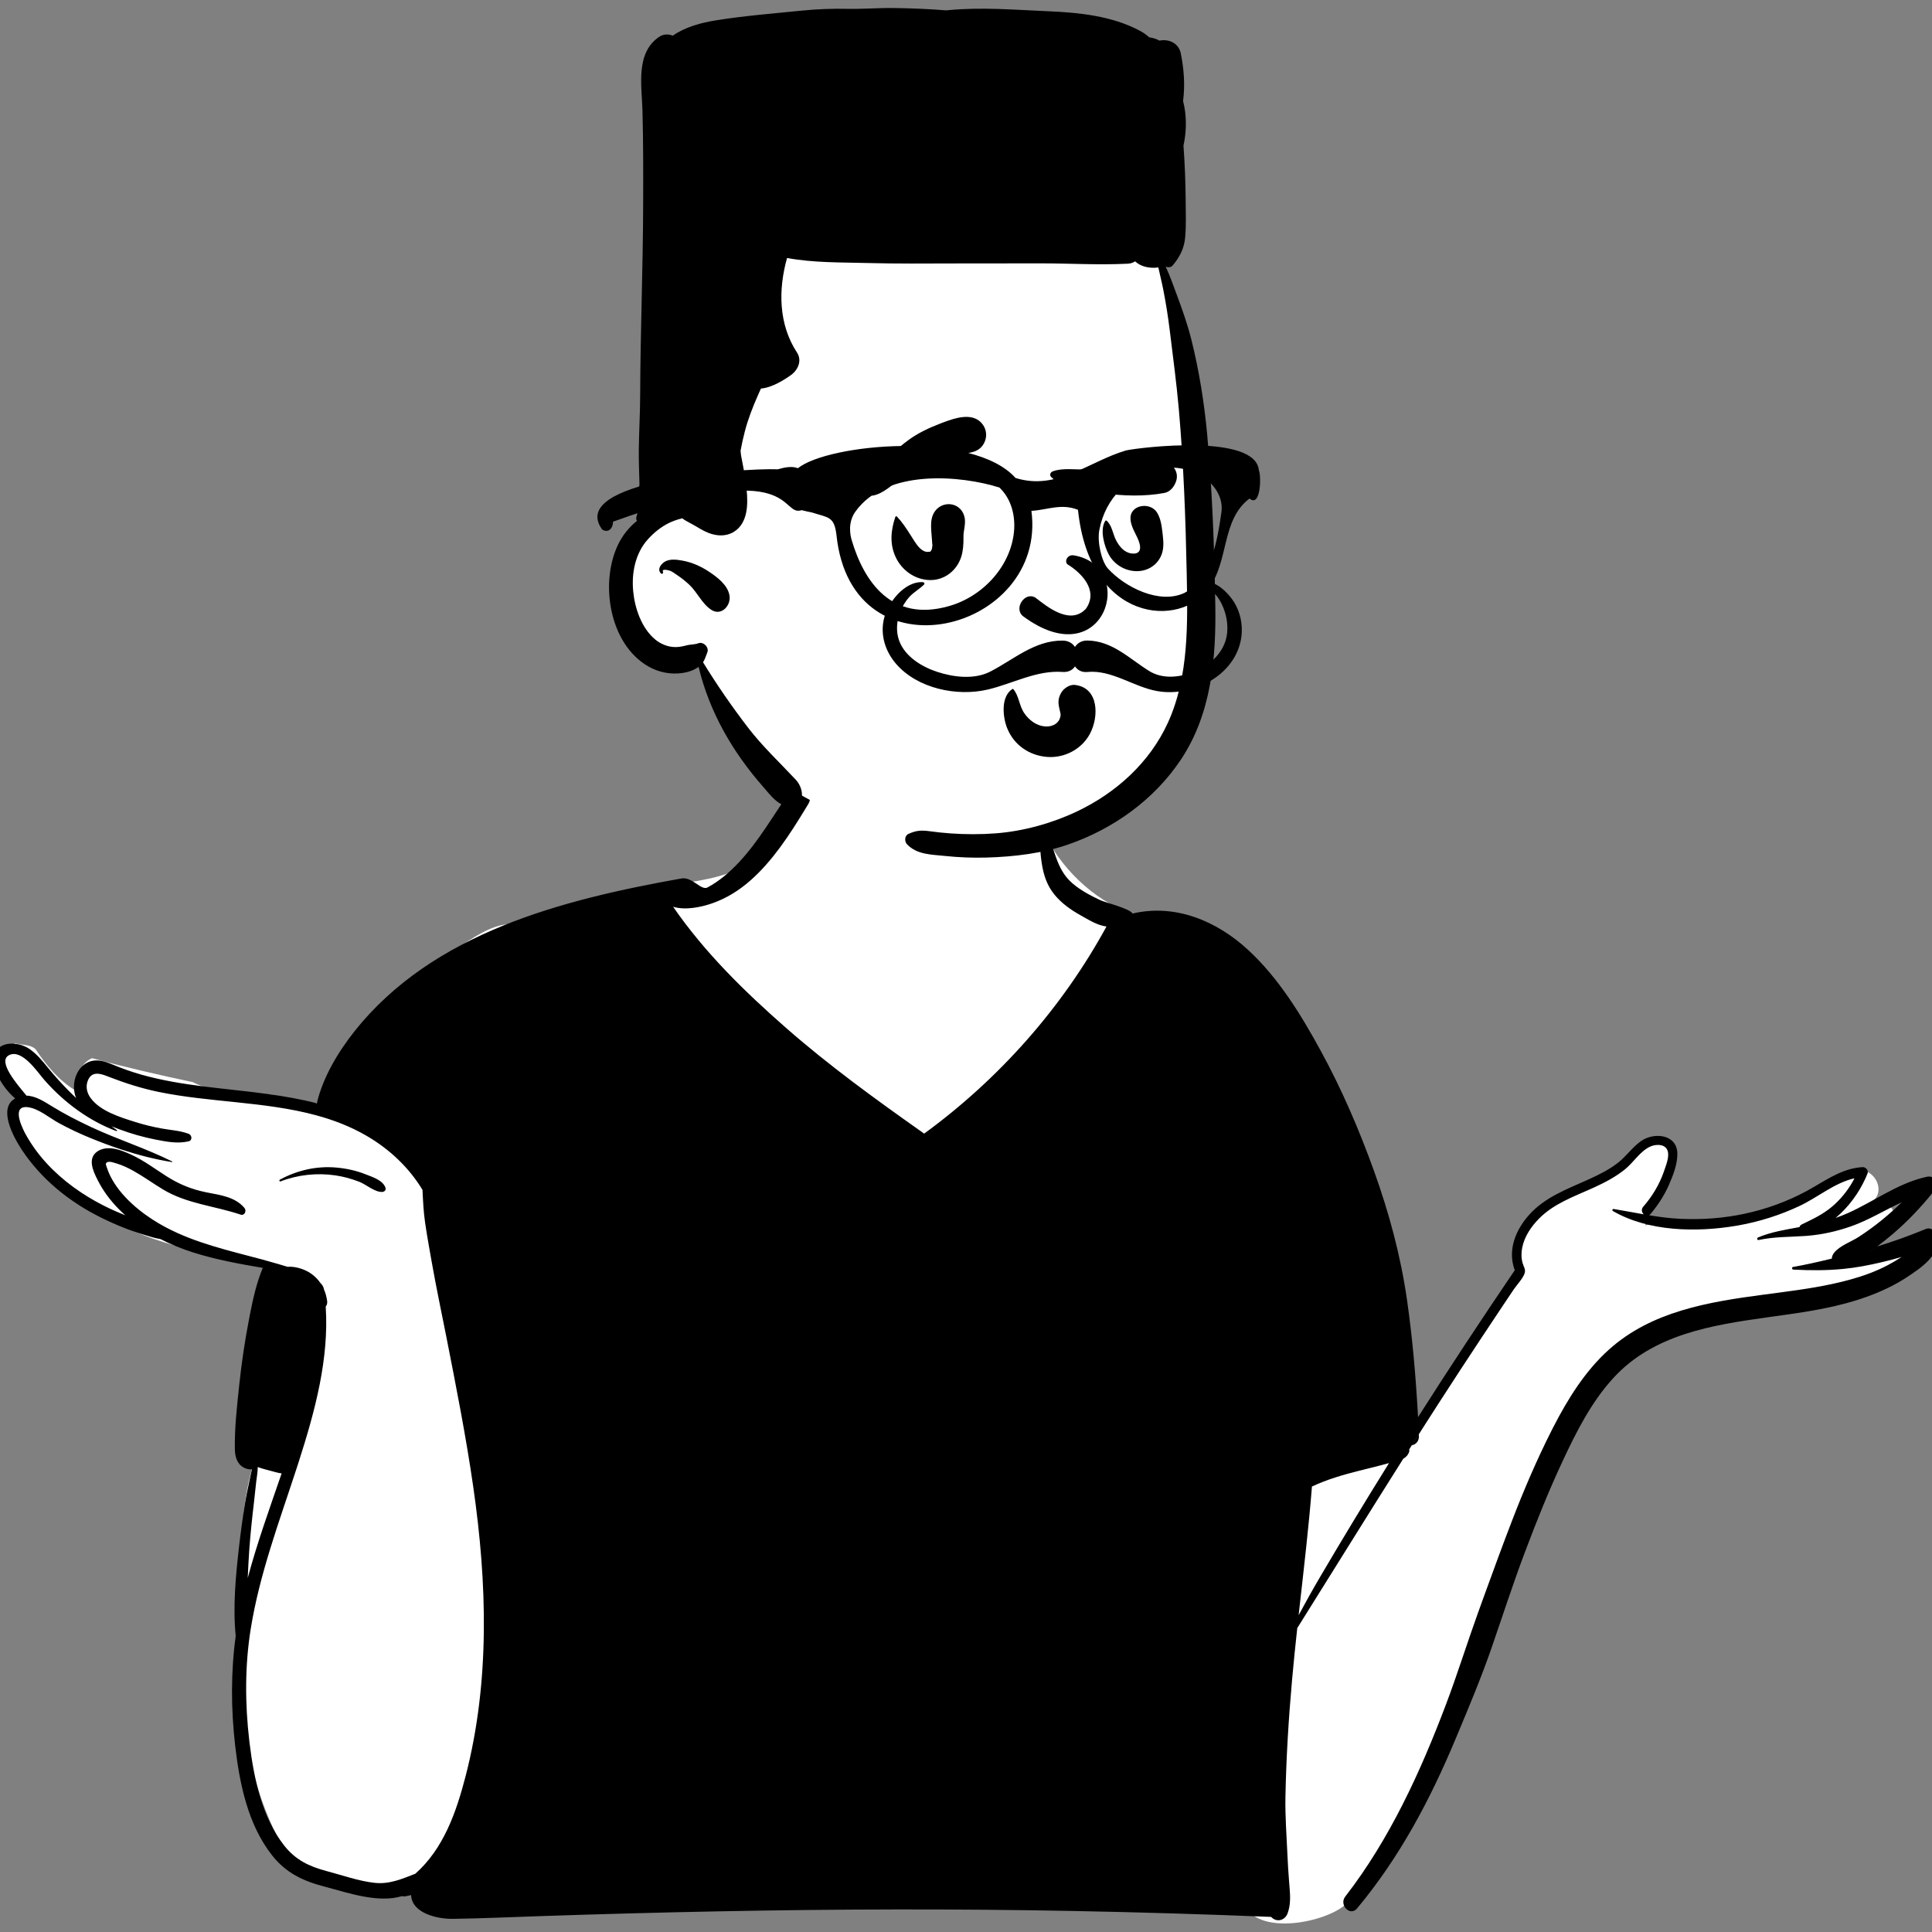
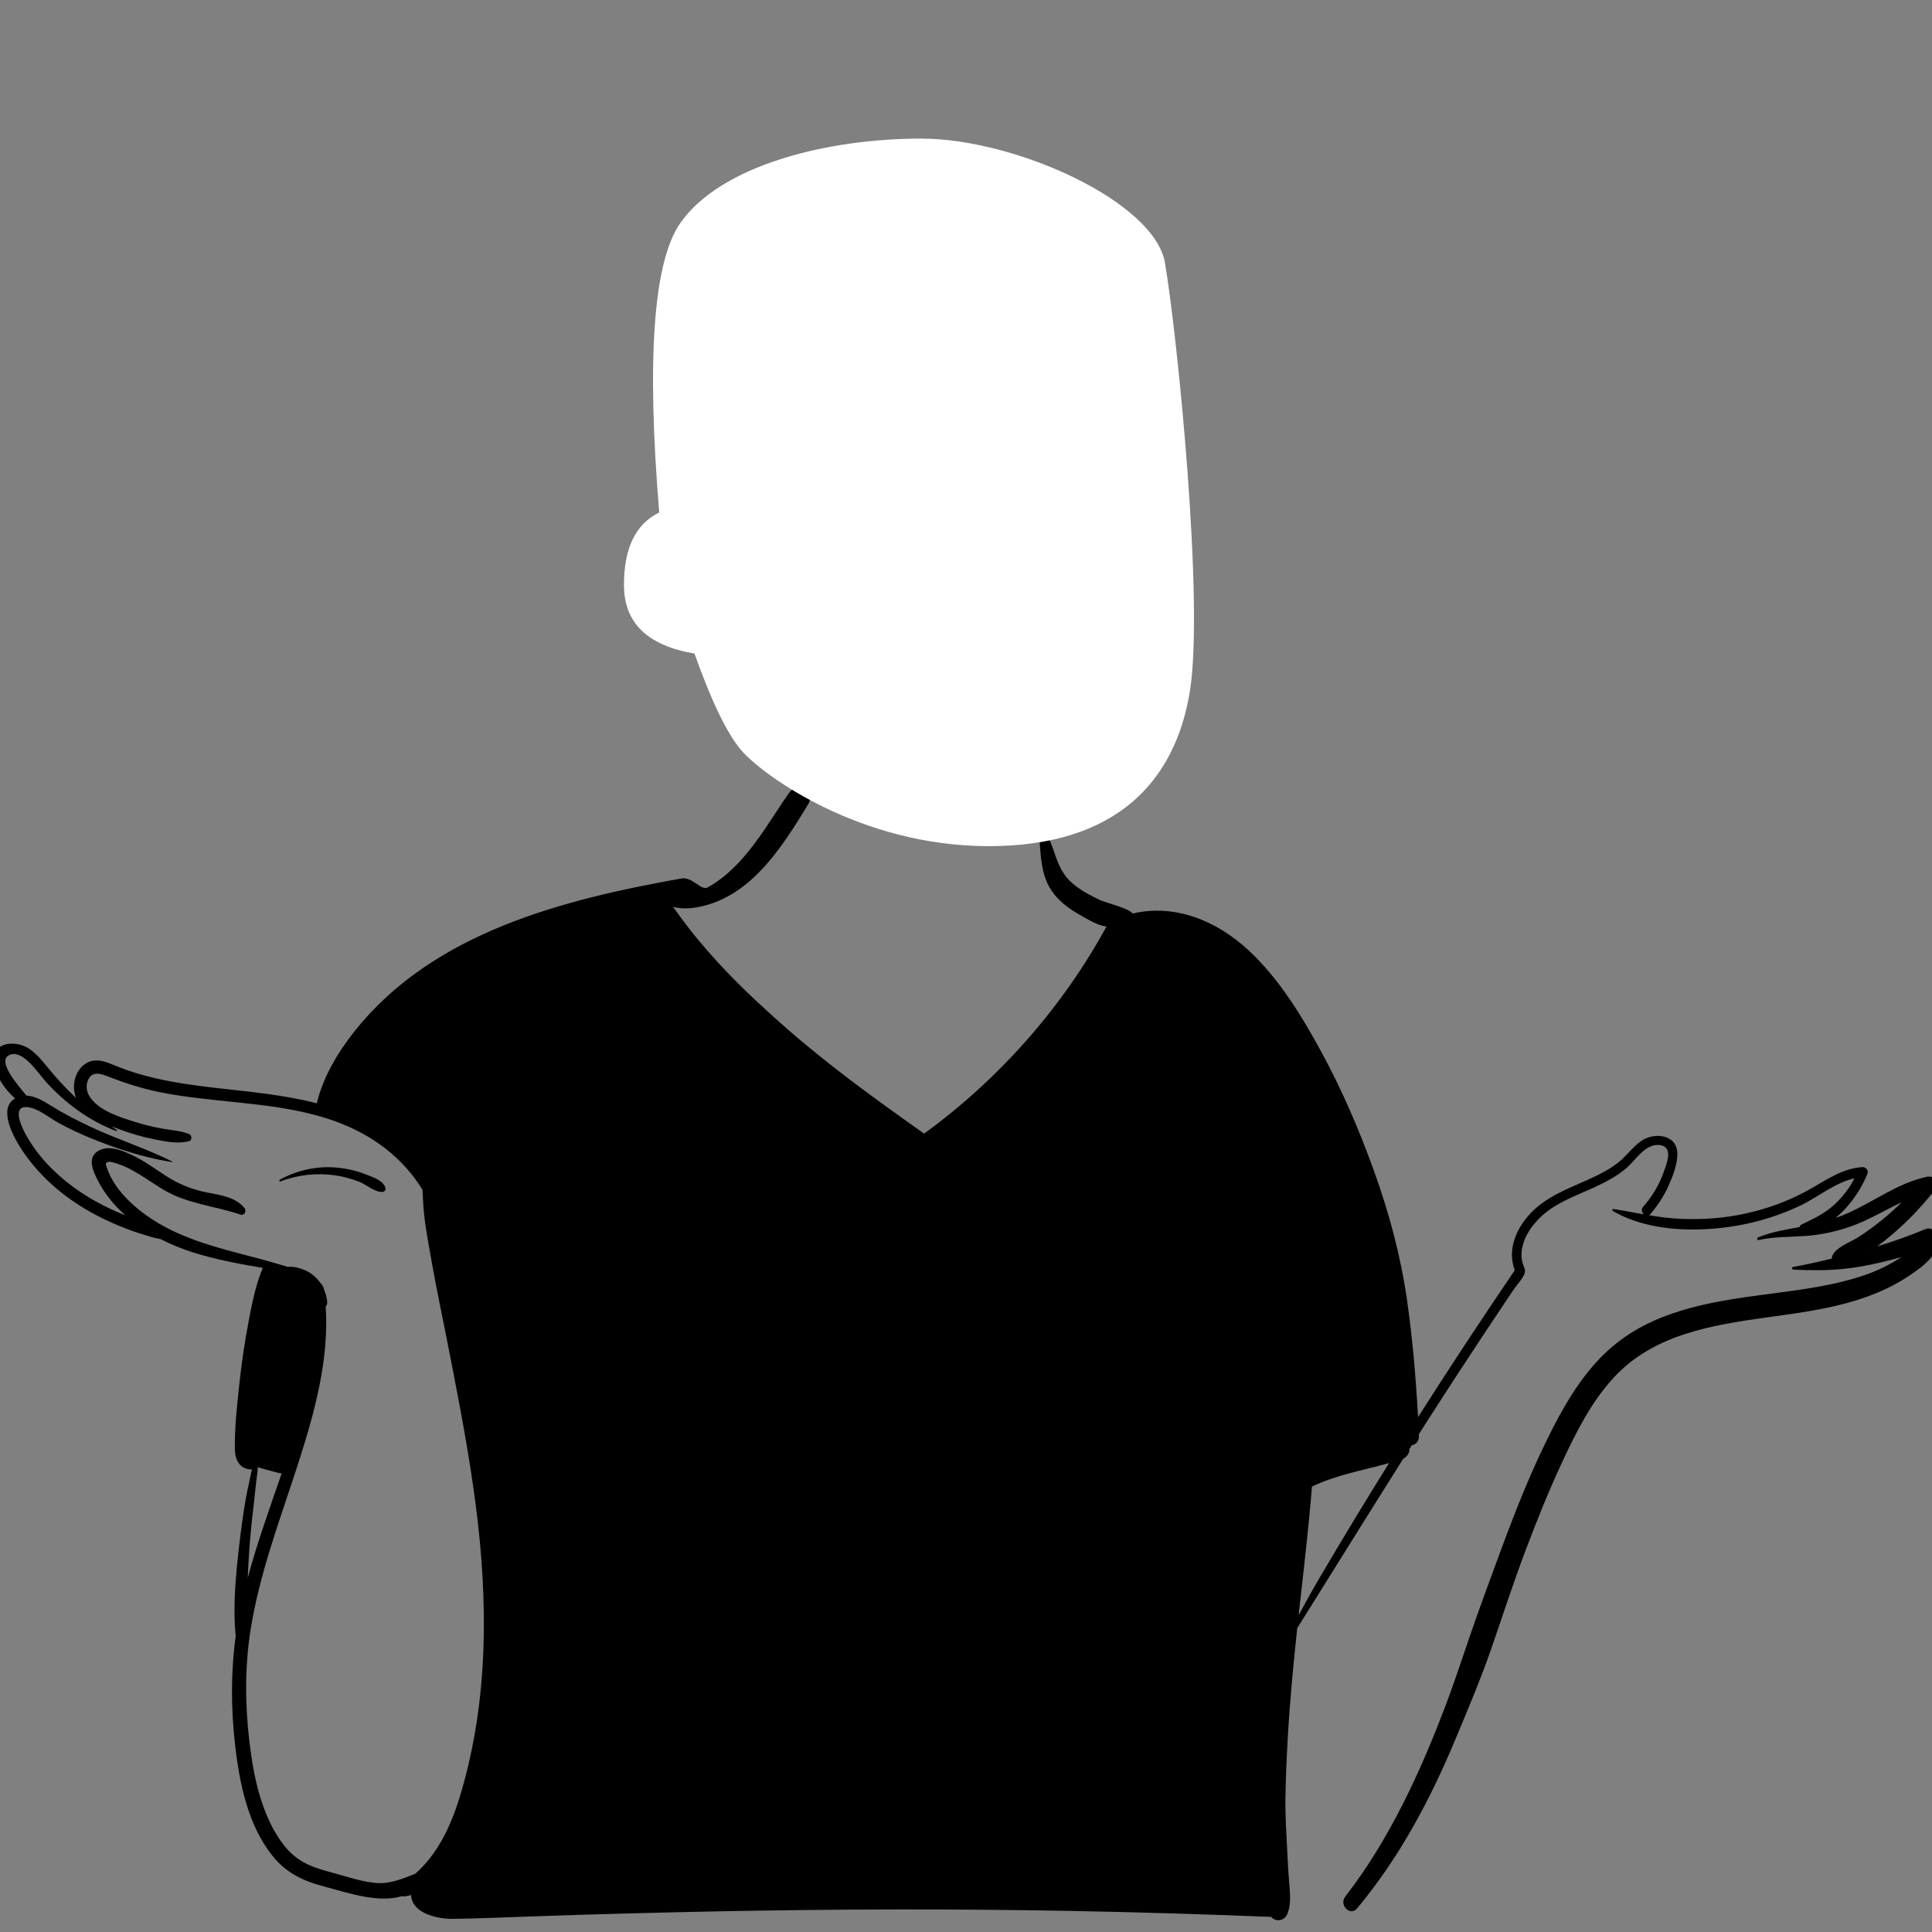
<svg xmlns="http://www.w3.org/2000/svg" id="svg5" width="240" height="240" viewBox="0 0 240 240" version="1.1">
  <rect x="0" y="0" width="240" height="240" fill="#808080" stroke="none" />
  <g id="Introduction" fill="none" fill-rule="evenodd" stroke="none" stroke-width="1" transform="matrix(0.981,0,0,0.981,-12.836,-35.707)">
    <g id="variations" transform="translate(-126,-2054)">
      <g id="images" transform="translate(126,110)">
        <g id="a-person/bust" transform="translate(0,1944)">
          <g id="body/Whatever" transform="translate(31.056,135.053)">
-             <path id="🎨-Background" fill="#ffffff" d="m 214.857,59.887 c 2.164,-1.13 4.277,-2.358 6.356,-3.636 1.465,-0.876 0.168,-3.084 -1.334,-2.286 -0.768,0.408 -1.533,0.82 -2.301,1.226 0.604,-0.521 1.164,-1.087 1.666,-1.705 l -0.035,-0.035 c 1.936,-1.735 -0.551,-5.01 -2.753,-3.584 -1.942,1.408 -3.901,2.845 -6.13,3.772 -4.617,1.958 -9.709,2.282 -14.664,2.339 -1.813,-0.136 -3.545,0.178 -5.305,0.528 0.69,-2.768 2.416,-4.859 3.332,-7.54 0.676,-2.707 -3.23,-4.551 -4.615,-1.949 -0.34,0.639 -0.664,1.285 -0.98,1.935 -2.992,2.722 -7.988,2.483 -11.006,5.406 -1.719,1.526 -2.56,3.597 -2.892,5.675 -0.226,1.411 0.125,2.826 -0.728,4.076 -4.124,5.835 -10.64,15.058 -13.949,21.479 -2.343,-15.259 -8.599,-34.133 -15.062,-48.085 -2.137,-4.462 -4.582,-8.822 -7.792,-12.605 0.364,-1.261 -0.92,-3.5 -1.737,-2.811 -2.513,-3.072 -6.956,-3.867 -10.529,-5.394 C 119.58,14.63 115.579,10.342 113.612,5.469 111.085,-3.812 104.864,-4.991 96.236,-4.581 87.979,-4.591 81.87,-1.058 80.068,7.351 76.408,13.733 67.766,12.678 61.548,14.367 c -4.557,1.041 -8.979,2.651 -13.181,4.695 -4.675,-4.436 -21.419,14.182 -22.941,18.974 0.896,0.174 1.786,0.383 2.669,0.638 0.786,0.227 0.456,1.415 -0.337,1.225 -0.986,-0.237 -1.979,-0.4 -2.977,-0.513 -0.03,0.095 -0.057,0.19 -0.077,0.284 -0.112,-0.008 -0.224,-0.017 -0.336,-0.025 0.248,0.129 0.487,0.279 0.72,0.473 0.563,0.468 -0.17,1.37 -0.768,0.997 C 23.757,40.693 23.019,40.76 22.344,40.618 22.303,42.009 17.344,40.453 16.574,39.992 13.151,39.564 9.628,40.024 6.432,38.372 2.18,37.476 -2.105,36.485 -6.31,35.344 c -1.113,0.434 -2.159,1.988 -1.275,3.128 0.497,0.519 -0.142,1.366 -0.768,0.997 -2.1,-1.237 -3.724,-3.167 -5.101,-5.247 -0.648,-0.654 -1.799,-0.513 -2.67,-0.785 -0.116,0.209 -0.185,0.443 -0.184,0.682 -3.694,0.608 -1.059,4.644 0.798,5.902 -0.985,0.642 -1.023,1.898 -0.936,2.948 -0.209,0.374 -0.278,0.837 -0.097,1.256 0.695,1.601 2.197,2.95 3.339,4.247 1.261,1.433 2.386,2.874 3.92,4.035 5.85,4.461 12.909,6.955 20.15,7.93 2.571,0.395 6.27,1 7.862,3.175 -0.391,2.581 -1.108,5.057 -1.759,7.575 -0.91,3.341 -0.848,6.839 -0.86,10.246 -0.127,-0.102 -0.371,-0.081 -0.408,0.114 -0.212,1.412 -0.369,2.856 -1.227,4.043 -0.752,2.206 -1.253,4.56 -1.534,6.878 -1.126,10.989 -1.395,22.303 1.144,33.121 0.98,4.013 2.574,7.827 4.746,11.34 0.648,1.047 1.689,1.354 2.624,1.149 3.129,1.626 7.07,2.147 10.443,1.734 11.497,-3.256 7.491,4.585 23.612,2.184 27.825,-3.546 55.946,3.422 83.712,-0.669 0.684,5.284 9.636,3.768 12.746,1.534 9.324,-6.934 13.954,-28.888 18.633,-40.026 3.217,-8.778 8.603,-24.326 15.656,-30.216 2.115,-1.655 4.672,-2.526 7.23,-3.229 9.547,-2.461 19.13,-4.788 28.695,-7.181 1.622,-0.4 1.331,-3.167 -0.404,-2.99 -2.302,0.236 -4.612,0.449 -6.922,0.671 z" />
            <path id="🖍-Ink" fill="#000000" d="M 2.333,58.241 C 1.687,58.161 1.053,57.931 0.424,57.749 -0.538,57.468 -1.48,57.14 -2.407,56.766 -4.322,55.999 -6.179,55.092 -7.919,53.983 -10.731,52.188 -13.216,49.889 -15.09,47.12 l -0.129,-0.193 c -1.07,-1.63 -3.043,-5.25 -0.831,-6.488 -1.426,-1.192 -2.774,-3.333 -2.698,-4.986 0.108,-2.338 2.973,-2.306 4.454,-1.315 0.97,0.649 1.696,1.558 2.425,2.452 0.807,0.993 1.669,1.94 2.565,2.851 0.238,0.241 0.478,0.477 0.722,0.709 l 0.246,0.231 c -0.038,-0.091 -0.072,-0.184 -0.101,-0.279 -0.494,-1.541 0.095,-3.546 1.635,-4.252 0.943,-0.432 1.921,-0.168 2.835,0.199 l 0.14,0.057 c 1.23,0.509 2.474,0.96 3.754,1.321 5.218,1.473 10.665,1.718 16.012,2.454 2.06,0.285 4.158,0.644 6.207,1.173 0.782,-3.32 2.698,-6.503 4.777,-9.122 9.955,-12.527 26.373,-16.667 41.392,-19.347 1.369,-0.243 2.504,1.57 3.3,1.141 1.511,-0.812 2.839,-1.961 4.006,-3.21 2.487,-2.665 4.251,-5.799 6.323,-8.769 1.025,-1.467 3.382,-0.154 2.432,1.42 L 83.909,3.937 c -1.918,3.152 -4.041,6.4 -6.791,8.845 -1.462,1.298 -3.085,2.323 -4.939,2.963 -1.405,0.484 -3.376,0.892 -4.914,0.423 l -0.185,-0.269 c 0.061,0.09 0.123,0.18 0.185,0.269 4.014,5.818 9.051,10.743 14.358,15.391 5.357,4.689 11.136,8.887 16.949,12.992 l 0.485,0.342 c 9.471,-6.911 17.472,-15.925 23.085,-26.224 -1.177,-0.142 -2.341,-0.896 -3.346,-1.458 -1.211,-0.68 -2.349,-1.492 -3.237,-2.574 -1.933,-2.357 -1.682,-5.394 -2.03,-8.253 -0.021,-0.178 0.213,-0.222 0.321,-0.133 1.048,0.871 1.415,2.297 1.853,3.53 0.482,1.355 1.027,2.471 2.132,3.424 1.029,0.888 2.284,1.541 3.503,2.122 0.629,0.298 3.749,1.065 4.105,1.699 5.392,-1.266 10.644,0.921 14.639,4.612 3.86,3.565 6.693,8.2 9.194,12.776 2.668,4.882 4.855,9.971 6.739,15.202 1.91,5.309 3.374,10.735 4.179,16.323 0.679,4.711 1.096,9.497 1.366,14.26 l 0.033,0.595 c 3.989,-6.262 8.077,-12.459 12.249,-18.601 -0.949,-2.534 0.101,-5.121 1.878,-7.078 1.969,-2.166 4.692,-3.172 7.297,-4.343 l 0.342,-0.155 c 1.256,-0.573 2.507,-1.204 3.591,-2.062 1.044,-0.828 1.811,-1.97 2.909,-2.733 1.597,-1.112 4.496,-0.875 4.57,1.553 0.038,1.334 -0.534,2.796 -1.058,3.995 -0.594,1.355 -1.394,2.583 -2.345,3.711 -0.044,0.053 -0.092,0.094 -0.141,0.127 l -0.037,0.023 c 1.314,0.218 2.639,0.393 3.989,0.454 2.723,0.125 5.476,-0.076 8.142,-0.651 2.73,-0.588 5.375,-1.543 7.83,-2.874 2.098,-1.137 4.042,-2.608 6.425,-2.955 0.22,-0.034 0.442,-0.055 0.67,-0.068 0.38,-0.021 0.761,0.427 0.611,0.803 -0.082,0.207 -0.169,0.412 -0.264,0.619 -0.824,1.815 -2.088,3.577 -3.664,4.913 l -0.122,0.102 c 0.556,-0.192 1.103,-0.408 1.642,-0.651 3.167,-1.427 6.04,-3.582 9.435,-4.449 0.161,-0.042 0.323,-0.08 0.486,-0.116 1.05,-0.226 1.604,0.915 0.987,1.697 -0.099,0.127 -0.199,0.252 -0.302,0.376 -1.515,1.881 -3.186,3.627 -5.028,5.195 -0.632,0.537 -1.282,1.057 -1.946,1.554 -0.28,0.211 -0.561,0.417 -0.845,0.619 l -0.14,0.099 c 0.332,-0.234 0.659,-0.473 0.985,-0.718 2.079,-0.63 4.128,-1.376 6.133,-2.202 0.796,-0.328 1.415,0.48 1.5,1.143 0.283,2.224 -2.185,3.832 -3.79,4.901 -1.61,1.074 -3.382,1.89 -5.197,2.545 -3.489,1.262 -7.154,1.834 -10.813,2.348 l -1.777,0.248 c -7.035,0.984 -14.382,2.16 -19.429,7.636 -2.829,3.069 -4.743,6.881 -6.494,10.633 -1.749,3.747 -3.285,7.594 -4.743,11.462 -1.511,4.003 -2.827,8.08 -4.225,12.123 -1.285,3.712 -2.819,7.377 -4.338,11.005 l -0.24,0.573 c -3.226,7.71 -7.08,14.972 -12.45,21.41 -0.885,1.063 -2.315,-0.446 -1.498,-1.498 5.618,-7.245 9.526,-15.794 12.752,-24.322 1.468,-3.88 2.698,-7.854 4.109,-11.755 l 0.84,-2.318 c 1.121,-3.09 2.252,-6.175 3.432,-9.241 1.494,-3.878 3.135,-7.71 5.013,-11.417 l 0.199,-0.39 c 1.839,-3.576 4.023,-7.101 7.03,-9.807 5.412,-4.873 12.614,-6.043 19.577,-6.969 l 2.191,-0.289 c 2.944,-0.391 5.896,-0.823 8.759,-1.611 1.652,-0.452 3.266,-1.031 4.783,-1.83 0.604,-0.317 1.194,-0.666 1.764,-1.046 -1.627,0.478 -3.277,0.868 -4.956,1.175 -0.822,0.15 -1.635,0.262 -2.446,0.34 -2.089,0.207 -4.162,0.198 -6.302,0.087 -0.182,-0.011 -0.241,-0.296 -0.046,-0.332 1.49,-0.265 2.983,-0.597 4.468,-0.956 l 0.446,-0.109 c 0.008,-0.247 0.106,-0.509 0.308,-0.759 0.739,-0.9 2.144,-1.361 3.118,-1.997 1.02,-0.666 2.009,-1.384 2.951,-2.154 0.862,-0.704 1.69,-1.448 2.487,-2.225 l 0.239,-0.235 c -0.079,0.079 -0.159,0.157 -0.239,0.235 -2.151,0.994 -4.189,2.268 -6.435,3.054 -1.785,0.627 -3.657,1.05 -5.546,1.2 l -0.117,0.009 -0.117,0.008 c -1.971,0.142 -3.955,0.085 -5.896,0.511 -0.218,0.049 -0.285,-0.243 -0.091,-0.325 1.696,-0.706 3.461,-0.979 5.244,-1.308 0.038,-0.14 0.135,-0.264 0.304,-0.345 l 0.456,-0.218 c 1.359,-0.653 2.625,-1.312 3.754,-2.371 0.997,-0.936 1.827,-2.031 2.451,-3.244 -2.495,0.547 -4.686,2.439 -6.955,3.502 -2.472,1.16 -5.087,1.993 -7.775,2.467 l -0.306,0.052 c -5.022,0.838 -11.061,0.731 -15.56,-1.881 -0.144,-0.085 -0.04,-0.277 0.108,-0.254 1.276,0.209 2.539,0.457 3.803,0.676 -0.247,-0.226 -0.357,-0.632 -0.072,-0.957 1.135,-1.301 2.032,-2.788 2.606,-4.415 l 0.11,-0.318 c 0.264,-0.755 0.711,-1.927 0.255,-2.607 -0.435,-0.649 -1.46,-0.56 -2.073,-0.285 -1.274,0.575 -2.121,2.01 -3.194,2.876 -1.17,0.947 -2.501,1.649 -3.864,2.276 l -0.288,0.131 c -2.357,1.061 -4.875,1.953 -6.728,3.826 -0.997,1.006 -1.855,2.264 -2.142,3.673 -0.131,0.647 -0.131,1.312 0.042,1.953 0.137,0.501 0.425,0.81 0.26,1.319 -0.215,0.657 -0.978,1.444 -1.371,2.029 -0.456,0.677 -0.911,1.355 -1.365,2.033 -0.906,1.357 -1.808,2.718 -2.711,4.077 -1.804,2.722 -3.589,5.457 -5.36,8.2 -0.576,0.893 -1.15,1.788 -1.723,2.683 l -0.857,1.344 -0.453,0.708 -0.772,1.215 c 0.028,0.112 0.025,0.231 -0.011,0.334 -0.132,0.375 -0.378,0.632 -0.685,0.818 l -0.055,0.032 c -4.508,7.129 -8.945,14.304 -13.426,21.45 -0.239,2.181 -0.463,4.364 -0.657,6.547 -0.442,4.941 -0.744,9.896 -0.841,14.856 -0.046,2.401 0.146,4.817 0.249,7.215 0.051,1.145 0.12,2.288 0.211,3.432 l 0.067,0.81 c 0.089,1.114 0.14,2.219 -0.26,3.28 -0.355,0.932 -1.437,1.141 -2.077,0.431 -8.351,-0.336 -16.709,-0.592 -25.067,-0.75 -14.96,-0.287 -29.926,-0.243 -44.888,0.046 -7.515,0.146 -15.032,0.351 -22.544,0.604 -3.701,0.123 -7.405,0.296 -11.108,0.347 -1.995,0.027 -5.136,-0.7 -5.297,-2.945 l -0.004,-0.069 c -0.249,0.068 -0.507,0.123 -0.771,0.163 -0.118,0.018 -0.23,0.013 -0.335,-0.011 l -0.052,-0.014 c -2.974,0.907 -6.737,-0.387 -9.563,-1.141 l -0.233,-0.061 c -2.698,-0.704 -4.865,-1.71 -6.634,-3.946 -3.095,-3.916 -4.151,-9.175 -4.701,-14.021 -0.515,-4.561 -0.545,-9.206 0.082,-13.759 -0.37,-3.709 -0.009,-7.537 0.412,-11.225 0.207,-1.824 0.45,-3.646 0.742,-5.459 0.163,-1.012 0.376,-2.014 0.594,-3.014 0.087,-0.399 0.159,-0.829 0.269,-1.245 l 0.05,-0.177 c -0.338,0.044 -0.708,-0.03 -1.065,-0.226 -0.849,-0.467 -1.096,-1.412 -1.111,-2.316 -0.046,-2.727 0.279,-5.531 0.566,-8.241 0.289,-2.705 0.687,-5.421 1.206,-8.093 L 13.669,67.837 C 14.063,65.839 14.514,63.776 15.307,61.898 12.326,61.391 9.354,60.852 6.462,59.934 5.05,59.484 3.66,58.924 2.333,58.241 Z M 157.923,86.615 c -0.046,0.011 -0.091,0.023 -0.135,0.036 -1.192,0.334 -2.396,0.617 -3.596,0.921 -2.075,0.522 -4.103,1.105 -6.032,2.012 -0.404,5.102 -1.003,10.187 -1.573,15.275 l -0.113,1.018 c 0.875,-1.623 1.77,-3.234 2.706,-4.825 2.85,-4.851 5.765,-9.663 8.742,-14.438 z M 14.665,87.12 c 0.006,0.606 -0.12,1.236 -0.188,1.82 -0.11,0.947 -0.199,1.898 -0.311,2.845 -0.228,1.902 -0.423,3.806 -0.564,5.717 -0.091,1.22 -0.15,2.443 -0.203,3.667 1.198,-4.479 2.785,-8.86 4.293,-13.248 -0.252,-0.027 -0.51,-0.088 -0.776,-0.159 l -0.448,-0.121 c -0.264,-0.068 -1.12,-0.279 -1.804,-0.521 z m 147.032,-4.17 0.008,0.201 c 0.032,0.712 -0.395,1.114 -0.913,1.217 0.3,-0.473 0.602,-0.947 0.904,-1.418 z M 24.626,49.194 c 1.261,0.112 2.497,0.38 3.676,0.845 l 0.114,0.044 c 0.872,0.337 2.147,0.76 2.432,1.691 0.08,0.264 -0.135,0.482 -0.382,0.503 -0.946,0.076 -2.062,-0.939 -2.939,-1.281 -0.976,-0.38 -1.999,-0.664 -3.034,-0.814 -2.326,-0.34 -4.751,-0.082 -6.94,0.765 -0.129,0.051 -0.209,-0.154 -0.093,-0.216 2.206,-1.2 4.658,-1.76 7.166,-1.538 z m -26.727,6.044 c -0.146,-0.129 -0.292,-0.264 -0.435,-0.399 -1.133,-1.072 -2.136,-2.323 -2.878,-3.698 l -0.195,-0.372 c -0.605,-1.172 -1.348,-2.841 0.074,-3.685 0.849,-0.505 1.872,-0.378 2.818,-0.072 0.061,0.019 0.123,0.04 0.184,0.061 0.423,0.148 0.83,0.325 1.194,0.495 1.578,0.725 2.97,1.78 4.428,2.71 1.58,1.008 3.139,1.653 4.962,2.03 l 0.172,0.035 c 1.711,0.338 3.566,0.556 4.76,1.963 0.3,0.355 0.025,1.021 -0.492,0.845 C 9.189,54.038 5.697,53.792 2.667,51.964 1.412,51.208 0.225,50.339 -1.058,49.623 -1.738,49.242 -2.44,48.909 -3.189,48.681 l -0.409,-0.121 c -0.24,-0.07 -0.525,-0.139 -0.718,-0.07 -0.366,0.127 -0.249,0.323 -0.136,0.665 l 0.011,0.035 c 0.889,2.752 3.425,5.055 5.774,6.579 0.539,0.351 1.09,0.672 1.652,0.97 3.804,2.028 8.06,2.972 12.241,4.093 1.611,0.45 2.684,0.76 3.218,0.929 0.892,-0.074 1.908,0.241 2.58,0.617 0.653,0.365 1.179,0.856 1.576,1.433 0,0 0.382,0.319 0.452,0.814 0.201,0.459 0.336,0.953 0.404,1.469 0.038,0.302 -0.038,0.535 -0.182,0.699 0.432,6.635 -1.359,13.232 -3.379,19.538 l -0.2,0.622 -0.129,0.394 c -2.178,6.685 -4.677,13.322 -5.793,20.292 -0.746,4.656 -0.723,9.475 -0.175,14.152 l 0.039,0.323 c 0.539,4.422 1.576,9.383 4.387,12.942 1.434,1.816 3.133,2.623 5.304,3.208 l 0.119,0.032 c 1.965,0.518 3.993,1.251 6.019,1.473 1.88,0.205 3.456,-0.495 5.149,-1.15 l 0.002,-0.002 c 3.564,-3.155 5.182,-7.75 6.378,-12.387 3.099,-12 2.715,-24.457 0.957,-36.633 C 41.035,83.234 39.789,76.927 38.547,70.622 37.926,67.471 37.256,64.326 36.7,61.164 l -0.33,-1.861 C 36.188,58.27 36.012,57.235 35.862,56.196 35.659,54.799 35.597,53.425 35.528,52.019 33.821,49.189 31.343,46.858 28.471,45.186 26.416,43.988 24.24,43.157 21.994,42.555 15.573,40.824 8.574,40.947 2.114,39.615 -0.057,39.168 -2.117,38.505 -4.176,37.71 l -0.281,-0.109 c -0.944,-0.368 -1.908,-0.573 -2.377,0.541 -0.334,0.793 -0.135,1.617 0.365,2.283 1.227,1.632 3.695,2.388 5.552,2.976 1.118,0.355 2.258,0.636 3.412,0.845 1.154,0.209 2.311,0.262 3.418,0.67 0.427,0.156 0.511,0.835 0,0.955 -1.403,0.328 -2.814,0.047 -4.208,-0.226 -1.532,-0.302 -3.04,-0.731 -4.506,-1.274 -0.27,-0.1 -0.55,-0.205 -0.835,-0.317 l -0.215,-0.085 c 0.222,0.161 0.444,0.319 0.668,0.478 0.059,0.042 0.023,0.154 -0.055,0.127 -3.447,-1.287 -6.584,-3.608 -9.014,-6.355 l -0.121,-0.138 c -0.856,-0.981 -2.806,-3.948 -4.449,-3.122 -1.543,0.775 1.088,3.763 2.087,4.984 l 0.116,0.143 c 1.137,0.03 2.237,0.737 3.158,1.308 1.599,0.991 3.27,1.845 4.973,2.644 3.385,1.591 6.978,2.714 10.327,4.386 0.044,0.023 0.011,0.08 -0.032,0.074 -2.132,-0.34 -4.24,-0.884 -6.3,-1.558 l -0.092,-0.029 -0.092,-0.031 c -1.287,-0.423 -2.556,-0.9 -3.805,-1.41 -1.388,-0.566 -2.744,-1.202 -4.061,-1.923 -1.192,-0.651 -2.514,-1.824 -3.896,-1.997 -0.148,-0.019 -0.279,-0.021 -0.393,-0.011 -1.587,0.133 -0.275,2.762 0.169,3.548 0.725,1.291 1.599,2.483 2.603,3.572 2.035,2.211 4.5,3.963 7.168,5.326 0.911,0.465 1.842,0.875 2.789,1.251 z" />
          </g>
          <g id="head/Flat-Top-Long" transform="translate(78.592,38.043)">
            <path id="path1" fill="#ffffff" d="m 51.135,15.906 c 11.996,0 29.554,8.014 30.875,15.724 1.556,9.086 5.012,43.251 3.131,54.432 -1.882,11.18 -9.219,19.441 -25.444,19.441 -16.225,0 -28.335,-8.852 -31.116,-11.891 -1.854,-2.026 -3.904,-6.192 -6.15,-12.497 -5.922,-1.004 -8.897,-3.868 -8.924,-8.591 -0.027,-4.723 1.46,-7.814 4.463,-9.273 C 16.349,43.659 17.242,31.436 20.648,26.584 25.757,19.305 39.14,15.906 51.135,15.906 Z" />
-             <path id="path2" fill="#000000" d="m 47.671,-0.631 c 2.205,0.036 4.428,0.118 6.642,0.3 0.104,-0.011 0.209,-0.019 0.313,-0.03 4.166,-0.4 8.326,-0.04 12.49,0.135 3.967,0.167 8.157,0.577 11.719,2.477 0.458,0.244 0.846,0.521 1.177,0.83 0.464,0.065 0.907,0.197 1.305,0.418 1.147,-0.232 2.427,0.282 2.698,1.613 0.395,1.951 0.545,3.918 0.308,5.897 -0.006,0.046 -0.011,0.095 -0.017,0.146 0.479,1.835 0.447,3.84 0.049,5.65 0.168,2.287 0.263,4.581 0.277,6.871 0.009,1.584 0.08,3.197 -0.067,4.776 -0.13,1.389 -0.701,2.487 -1.6,3.542 -0.169,0.199 -0.456,0.232 -0.694,0.183 -0.062,-0.012 -0.115,-0.029 -0.164,-0.049 0.542,1.162 0.97,2.395 1.409,3.573 0.697,1.873 1.373,3.777 1.853,5.717 0.972,3.912 1.612,7.898 1.984,11.912 0.657,7.142 0.904,14.344 1.031,21.513 0.123,6.793 -0.475,13.877 -4.344,19.685 -3.382,5.081 -8.533,8.769 -14.269,10.76 -3.264,1.135 -6.879,1.556 -10.327,1.659 -1.781,0.053 -3.566,-0.023 -5.337,-0.207 -1.718,-0.18 -3.494,-0.161 -4.75,-1.463 -0.344,-0.357 -0.34,-1.091 0.169,-1.323 0.97,-0.442 1.627,-0.488 2.689,-0.342 0.881,0.12 1.764,0.216 2.651,0.277 1.901,0.133 3.816,0.137 5.717,-0.008 3.494,-0.268 7.069,-1.256 10.242,-2.752 4.975,-2.35 9.25,-6.201 11.557,-11.254 2.681,-5.865 2.508,-12.66 2.383,-18.962 -0.138,-6.911 -0.393,-13.801 -0.993,-20.689 -0.292,-3.339 -0.742,-6.655 -1.147,-9.98 -0.214,-1.767 -0.494,-3.526 -0.839,-5.271 -0.181,-0.924 -0.418,-1.835 -0.612,-2.752 -0.142,0.023 -0.285,0.036 -0.433,0.042 -0.883,0.03 -1.849,-0.186 -2.504,-0.813 -0.251,0.171 -0.57,0.279 -0.955,0.298 -3.632,0.179 -7.32,-0.042 -10.958,-0.044 -3.651,-0.002 -7.304,0 -10.957,0.011 -3.648,0.01 -7.308,0.044 -10.954,-0.053 -3.395,-0.091 -6.904,-0.017 -10.255,-0.638 -1.126,4.003 -1.086,8.401 1.261,11.977 0.663,1.008 0.124,2.196 -0.739,2.826 -0.883,0.643 -2.471,1.628 -3.829,1.729 -0.132,0.296 -0.267,0.59 -0.395,0.883 -0.648,1.478 -1.233,2.965 -1.641,4.53 -0.211,0.807 -0.392,1.626 -0.544,2.451 0.012,0.144 0.025,0.288 0.041,0.432 0,0.015 0.002,0.029 0.004,0.046 0.009,0.059 0.019,0.127 0.025,0.165 0.078,0.414 0.154,0.828 0.237,1.241 0.196,1.004 0.348,2.016 0.456,3.033 0.196,1.86 0.177,4.278 -1.635,5.379 -0.97,0.59 -2.132,0.528 -3.157,0.133 -0.689,-0.266 -1.274,-0.642 -1.908,-1.012 -0.376,-0.22 -0.769,-0.399 -1.137,-0.628 -0.101,-0.063 -0.198,-0.139 -0.289,-0.22 -0.687,0.146 -1.357,0.418 -1.732,0.604 -1.008,0.501 -1.893,1.226 -2.645,2.059 -1.599,1.773 -2.079,4.271 -1.855,6.59 0.209,2.158 1.056,4.637 2.761,6.072 0.742,0.625 1.667,0.991 2.645,0.981 0.481,-0.004 0.925,-0.106 1.39,-0.228 0.458,-0.12 1.025,-0.085 1.447,-0.254 0.627,-0.252 1.401,0.516 1.145,1.146 -0.192,0.473 -0.302,0.892 -0.543,1.262 1.75,2.857 3.666,5.626 5.704,8.283 1.838,2.392 4.002,4.405 6.046,6.596 0.902,0.968 1.278,2.874 -0.355,3.288 -1.629,0.417 -2.846,-1.333 -3.782,-2.396 -3.877,-4.411 -6.807,-9.475 -8.178,-15.192 -0.619,0.44 -1.329,0.678 -2.077,0.782 -1.489,0.205 -2.996,-0.089 -4.301,-0.843 -4.944,-2.855 -6.14,-10.572 -3.824,-15.407 0.558,-1.164 1.383,-2.204 2.389,-3.011 -0.079,-0.152 -0.11,-0.329 -0.06,-0.52 0.089,-0.334 0.188,-0.664 0.291,-0.993 -0.113,-0.05 -0.195,-0.154 -0.179,-0.308 0.093,-0.951 0.184,-1.902 0.275,-2.853 -0.032,-1.437 -0.102,-2.872 -0.085,-4.318 0.026,-2.304 0.165,-4.605 0.173,-6.909 0.027,-8.036 0.355,-16.063 0.378,-24.098 0.012,-3.929 0.021,-7.864 -0.083,-11.791 -0.002,-0.053 -0.002,-0.104 -0.004,-0.156 -0.085,-3.143 -0.917,-7.349 2.155,-9.382 0.505,-0.334 1.135,-0.338 1.684,-0.122 1.58,-1.101 3.562,-1.632 5.457,-1.938 3.611,-0.583 7.253,-0.864 10.889,-1.234 1.897,-0.192 3.893,-0.266 5.803,-0.224 1.931,0.042 3.888,-0.133 5.831,-0.104 z M 18.387,69.703 c 0.691,-0.657 1.722,-0.505 2.569,-0.349 1.179,0.218 2.324,0.733 3.317,1.395 1.069,0.712 2.389,1.699 2.601,3.05 0.192,1.241 -1.042,2.608 -2.311,1.777 -1.177,-0.771 -1.749,-2.185 -2.761,-3.153 -0.497,-0.473 -1.033,-0.89 -1.601,-1.27 -0.258,-0.173 -0.511,-0.365 -0.792,-0.499 -0.027,-0.013 -1.185,-0.389 -0.961,0.108 0.076,0.165 -0.123,0.349 -0.264,0.203 -0.401,-0.408 -0.177,-0.898 0.205,-1.262 z" />
          </g>
          <g id="face/Cheeky" fill="#000000" transform="translate(112.183,77.354)">
-             <path id="path3" d="m 35.27,46.783 c 0.324,-0.564 1.07,-1.086 1.753,-1.006 3.059,0.359 3.054,4.069 1.872,6.235 -1.047,1.921 -3.215,3.048 -5.384,2.883 -2.279,-0.173 -4.221,-1.513 -5.075,-3.646 -0.565,-1.411 -0.826,-4.015 0.677,-4.963 0.028,-0.018 0.074,-0.013 0.096,0.012 0.721,0.839 0.749,2.098 1.38,3.032 0.587,0.869 1.499,1.586 2.567,1.697 0.798,0.083 1.605,-0.205 1.917,-0.921 0.169,-0.388 0.15,-0.598 0.086,-0.865 l -0.058,-0.232 C 34.902,48.197 34.812,47.579 35.27,46.783 Z m 0.818,-16.271 c 1.595,0.97 4.026,3.232 2.31,5.637 -2.02,2.121 -4.929,-0.311 -6.362,-1.41 -1.329,-0.852 -2.822,1.34 -1.589,2.335 10.357,7.671 14.56,-6.308 6.448,-7.702 -0.893,-0.154 -1.225,0.84 -0.807,1.141 z M 19.24,23.86 c 0.979,-1.47 3.214,-1.253 3.754,0.491 0.292,0.945 -0.111,1.794 -0.09,2.737 0.018,0.797 -0.035,1.685 -0.279,2.457 -0.557,1.76 -2.139,3.003 -4.011,2.952 -1.866,-0.051 -3.509,-1.233 -4.291,-2.897 -0.784,-1.67 -0.618,-3.399 -0.046,-5.097 0.027,-0.082 0.134,-0.121 0.199,-0.052 0.677,0.719 1.172,1.479 1.685,2.285 l 0.525,0.826 c 0.401,0.622 0.985,1.416 1.735,1.366 l 0.112,-0.011 c 0.208,-0.018 0.176,0.023 0.337,-0.261 0.074,-0.131 0.061,-0.376 0.097,-0.531 l 0.012,-0.052 v 0 l -0.007,-0.028 c -0.016,-0.075 -0.032,-0.217 -0.044,-0.462 l -0.003,-0.054 c -0.054,-1.149 -0.379,-2.626 0.315,-3.667 z m 24.822,0.978 c -0.176,-1.88 2.466,-2.297 3.344,-0.906 0.458,0.725 0.591,1.636 0.693,2.5 l 0.047,0.41 c 0.104,0.887 0.145,1.809 -0.24,2.636 -0.606,1.303 -1.924,1.991 -3.345,1.882 -1.357,-0.104 -2.596,-0.892 -3.249,-2.087 -0.582,-1.066 -1.161,-3.149 -0.454,-4.261 0.043,-0.067 0.128,-0.076 0.187,-0.024 0.668,0.593 0.777,1.675 1.174,2.448 0.41,0.797 1.031,1.574 1.973,1.695 0.901,0.116 1.245,-0.376 1.015,-1.236 -0.296,-1.109 -1.034,-1.864 -1.146,-3.057 z M 19.954,12.684 20.386,12.519 c 1.48,-0.559 3.512,-1.206 4.716,-0.002 0.742,0.742 0.884,1.836 0.354,2.742 -0.642,1.098 -1.794,1.125 -2.906,1.286 -1.265,0.184 -2.551,0.533 -3.729,1.032 -1.327,0.562 -2.558,1.262 -3.764,2.043 -1.146,0.743 -2.289,1.957 -3.661,2.186 -0.056,0.009 -0.12,-0.015 -0.134,-0.076 -0.312,-1.342 0.554,-2.663 1.327,-3.71 0.935,-1.268 2.068,-2.308 3.334,-3.241 1.222,-0.901 2.619,-1.551 4.03,-2.095 z m 26.887,4.772 0.132,-0.023 c 0.898,-0.149 1.711,-0.115 2.387,0.596 0.516,0.543 0.715,1.246 0.469,1.963 -0.227,0.662 -0.735,1.334 -1.472,1.473 -2.489,0.468 -5.245,0.391 -7.746,0.036 -1.144,-0.162 -2.299,-0.361 -3.413,-0.674 l -0.513,-0.149 c -0.93,-0.266 -1.996,-0.544 -2.672,-1.228 -0.243,-0.246 -0.103,-0.598 0.188,-0.712 1.179,-0.462 2.796,-0.216 4.053,-0.252 1.463,-0.042 2.928,-0.152 4.384,-0.303 1.423,-0.148 2.799,-0.469 4.202,-0.727 z" />
-           </g>
+             </g>
          <g id="facial-hair/Moustache-4" fill="#000000" transform="translate(104.577,109.479)">
-             <path id="path4" d="m 64.493,2.749 c -0.7,-0.94 -1.959,-2.174 -3.232,-2.108 -0.163,0.008 -0.224,0.185 -0.126,0.304 0.416,0.509 0.985,0.871 1.403,1.39 0.494,0.615 0.85,1.356 1.082,2.105 0.337,1.089 0.43,2.322 0.13,3.429 -0.529,1.952 -2.202,3.383 -4.027,4.114 -1.806,0.723 -3.98,0.97 -5.688,-0.089 C 51.513,10.329 49.375,8.074 46.205,8.029 45.464,8.019 44.942,8.359 44.63,8.843 44.318,8.376 43.802,8.045 43.079,8.037 c -3.553,-0.04 -6.205,2.407 -9.187,3.932 -2.015,1.031 -4.623,0.711 -6.702,0.03 -1.961,-0.642 -4.09,-1.932 -4.83,-3.969 C 21.952,6.905 22.043,5.592 22.463,4.483 22.738,3.754 23.164,3.05 23.691,2.477 24.237,1.882 24.955,1.509 25.514,0.945 25.629,0.83 25.538,0.651 25.388,0.641 23.012,0.479 20.867,3.317 20.418,5.376 c -0.442,2.028 0.217,4.05 1.55,5.597 2.711,3.146 7.731,4.183 11.639,3.259 3.162,-0.748 6.166,-2.471 9.472,-2.224 0.725,0.054 1.245,-0.248 1.559,-0.706 0.314,0.472 0.838,0.78 1.568,0.709 3.081,-0.299 5.831,1.884 8.822,2.417 2.381,0.424 4.953,-0.148 6.994,-1.431 C 64.154,11.657 65.655,9.505 65.754,6.939 65.811,5.464 65.378,3.937 64.493,2.749" />
-           </g>
+             </g>
          <g id="accessories/Glasses-5" fill="#000000" transform="translate(88.521,88.978)">
-             <path id="path5" d="m 74.574,22.487 c -3.171,1.528 -7.594,-0.726 -9.726,-3.086 -0.776,-0.859 -1.375,-3.318 -1.076,-4.877 0.809,-4.223 3.847,-6.758 7.054,-7.623 4.446,-1.2 8.92,1.84 8.399,5.427 -0.495,3.4 -1.244,8.332 -4.65,10.159 M 52.993,14.375 C 52.739,18.977 49.045,23.005 44.629,24.198 37.515,26.184 33.999,21.181 32.406,15.792 32.248,15.256 31.876,13.622 32.874,12.22 36.8,6.704 46.352,7.644 51.123,9.159 c 1.396,1.336 1.967,3.264 1.87,5.216 M 78.019,6.437 c -0.002,0.003 -0.005,0.005 -0.007,0.008 -0.016,-0.01 -0.032,-0.02 -0.049,-0.03 0.018,0.008 0.038,0.014 0.056,0.022 m 5.952,0.532 C 83.558,2.283 68.862,4.077 67.144,4.461 62.454,5.841 58.404,9.595 53.161,7.945 47.729,1.887 29.436,3.624 25.601,6.71 24.875,6.425 23.992,6.578 23.057,6.847 18.254,6.673 -3.672,8.33 0.812,14.462 1.493,14.934 2.173,14.454 2.192,13.481 25.571,5.038 23.305,12.946 26.078,12.022 c 0.423,0.122 0.865,0.199 1.252,0.28 2.146,0.691 2.875,0.477 3.157,2.887 1.942,18.61 26.714,12.187 24.683,-3.078 2.012,-0.111 3.771,-0.981 5.899,-0.131 1.477,14.38 13.044,14.96 16.525,9.975 2.625,-3.46 1.584,-8.681 5.192,-11.403 1.424,1.192 1.516,-2.832 1.186,-3.584" />
-           </g>
+             </g>
        </g>
      </g>
    </g>
  </g>
</svg>